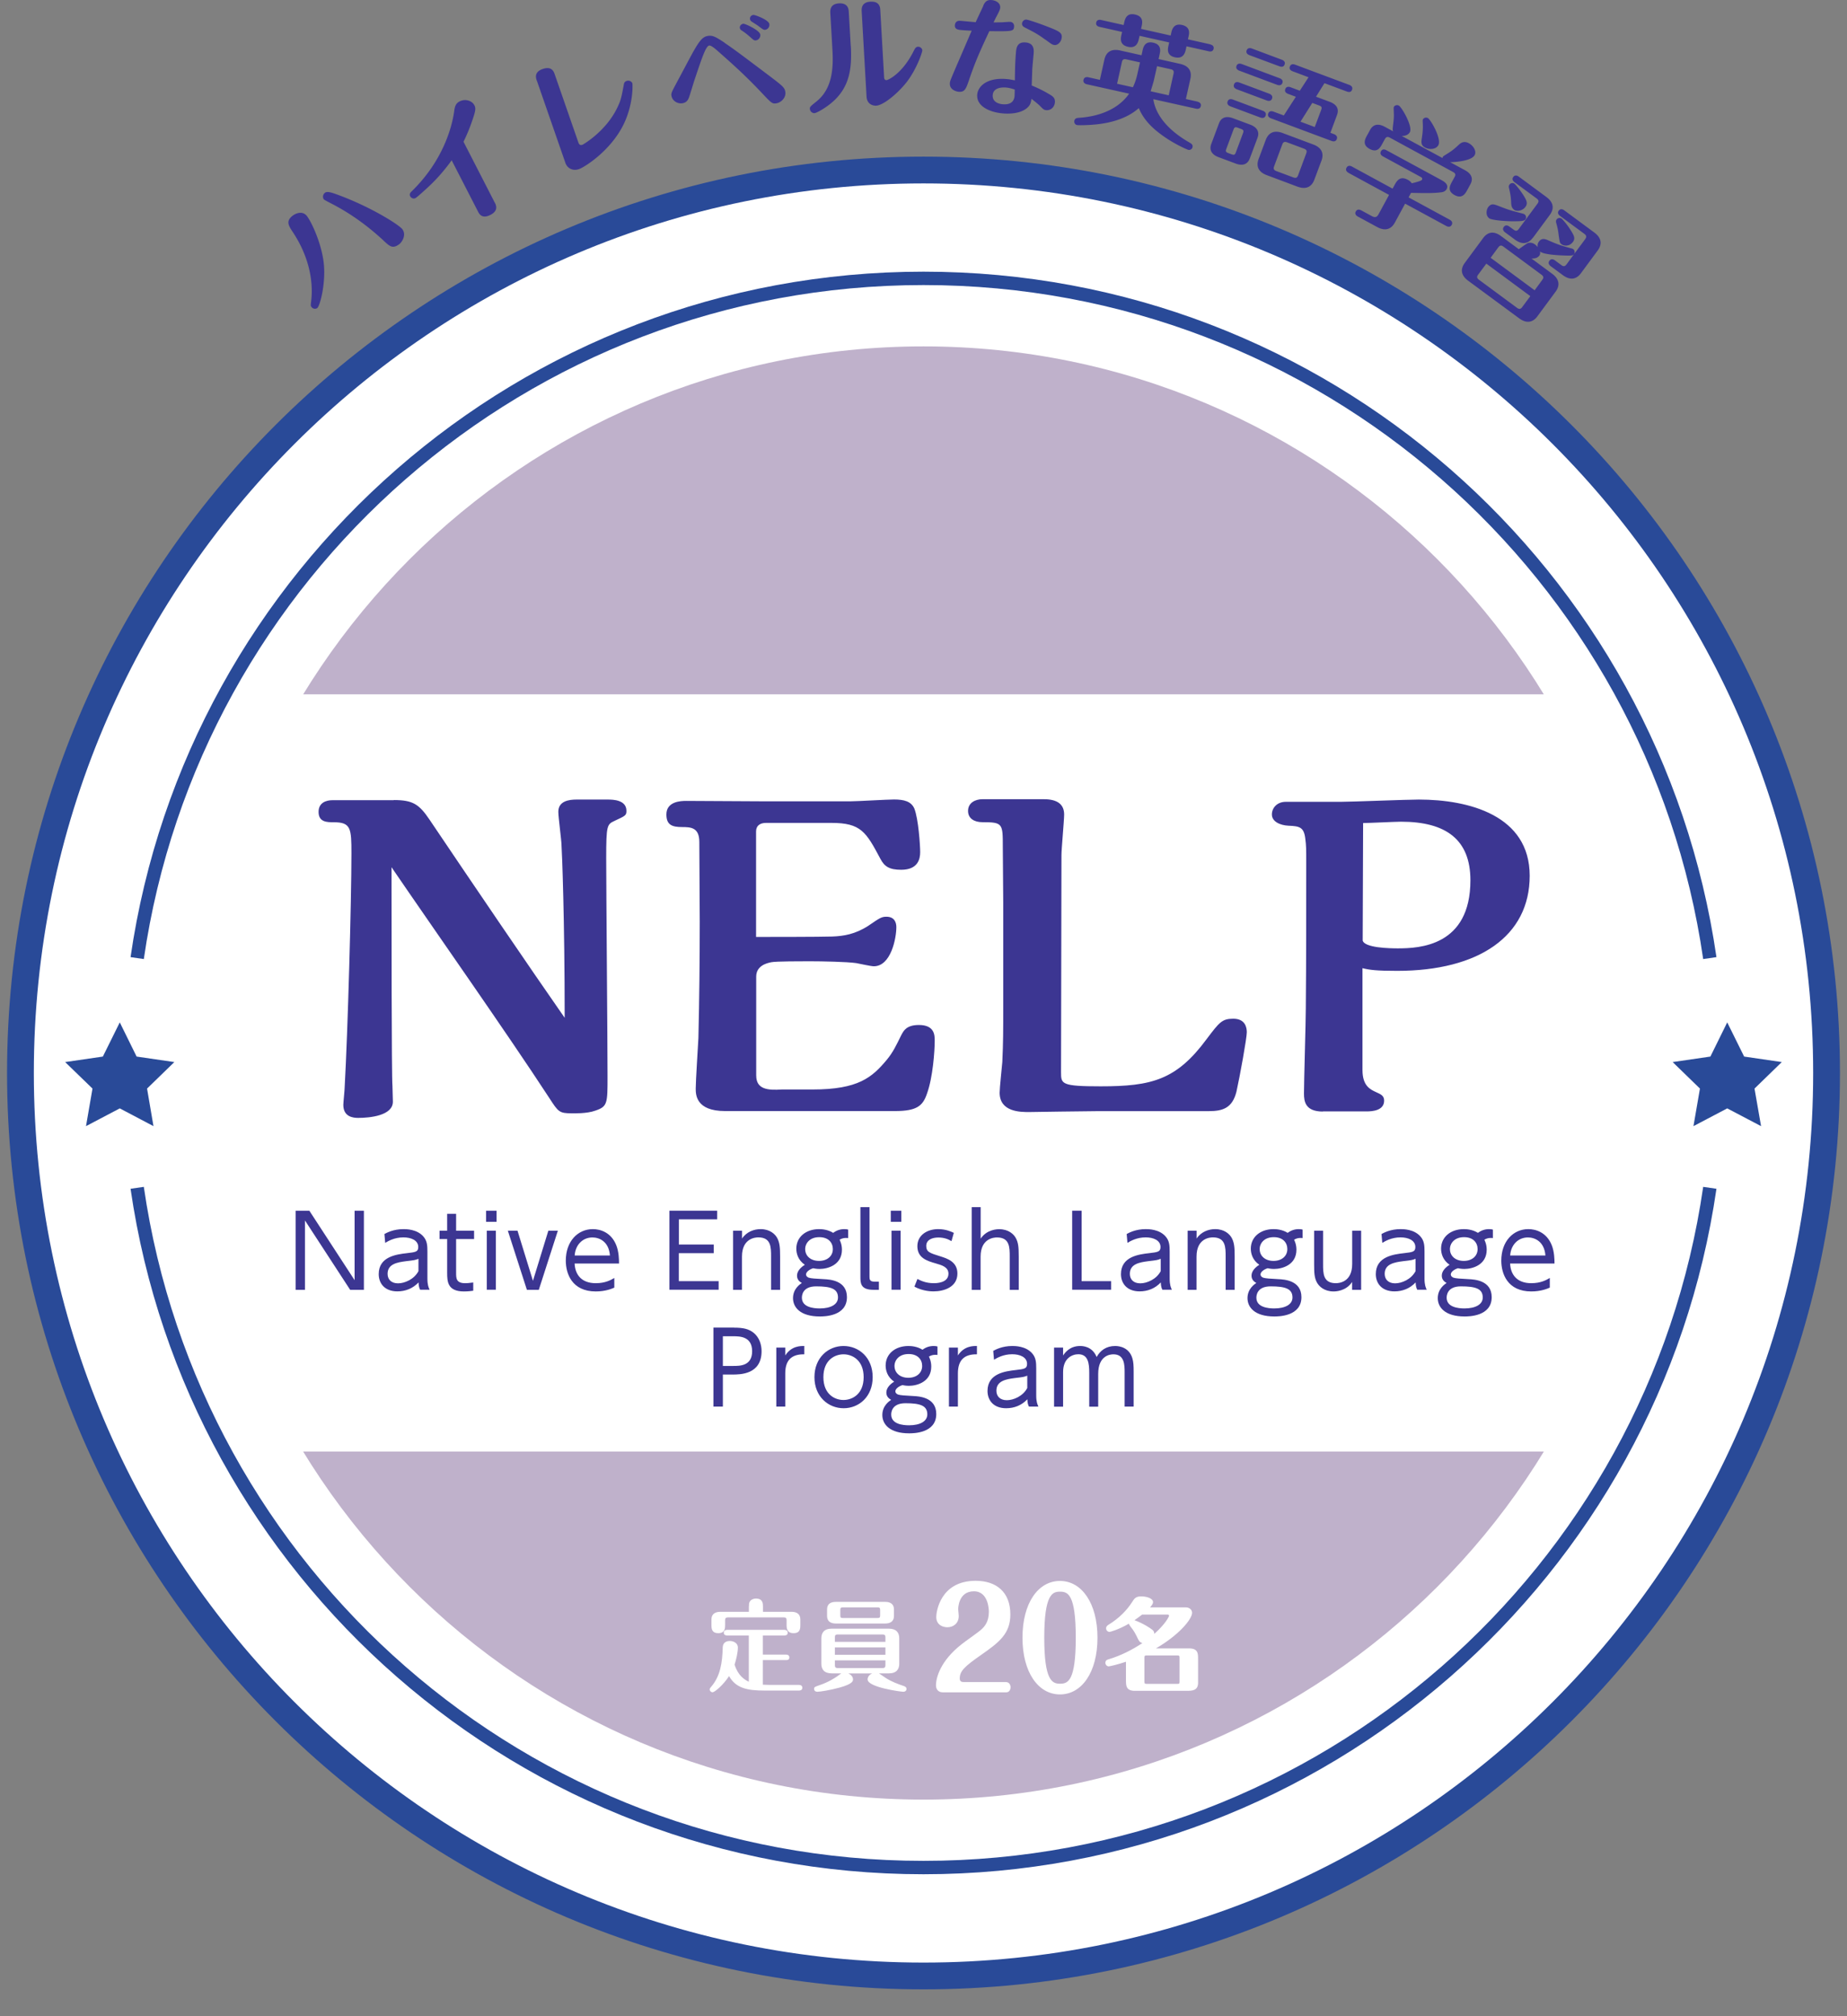
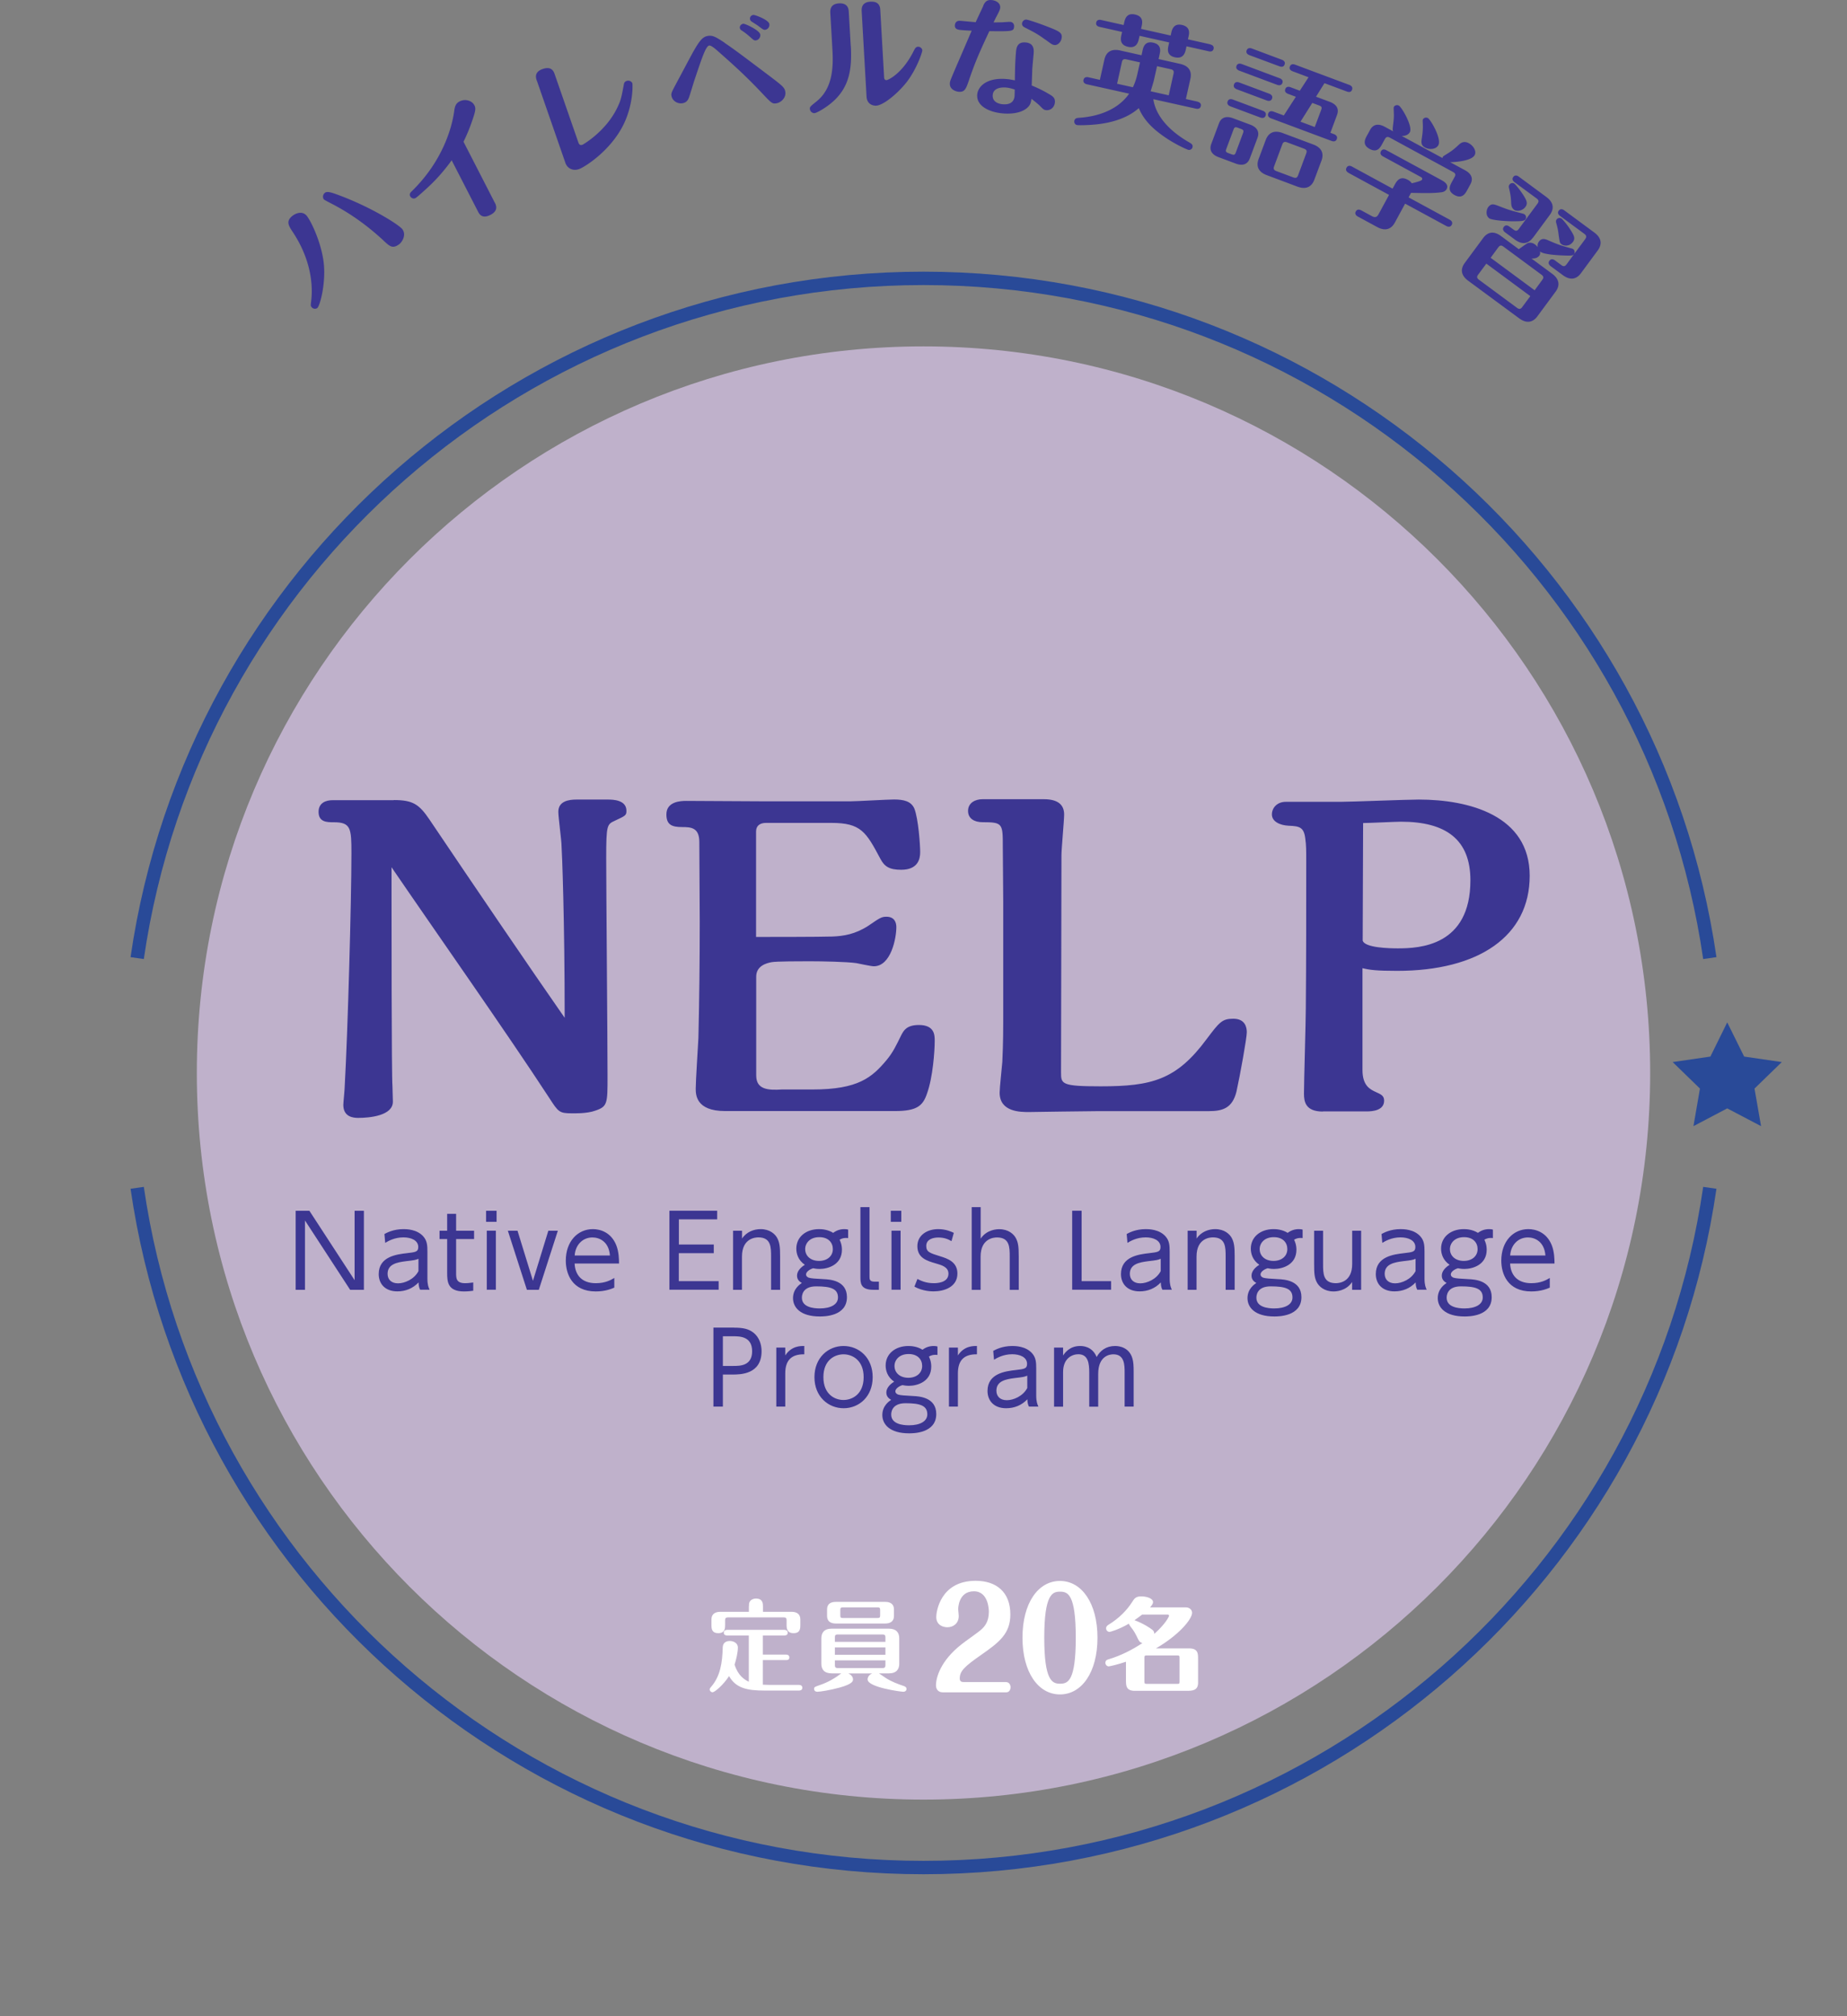
<svg xmlns="http://www.w3.org/2000/svg" id="a" width="262" height="286" viewBox="0 0 262 286">
  <rect x="0" y="0" width="262" height="286" fill="#808080" stroke="none" />
  <g>
-     <path d="M259.1 152.22c0 70.75-57.35 128.1-128.1 128.1S2.9 222.96 2.9 152.22 60.26 24.12 131 24.12s128.1 57.34 128.1 128.09z" fill="#fff" stroke="#294a98" stroke-miterlimit="10" stroke-width="3.8" />
    <path d="M234.08 152.22c0 56.93-46.15 103.08-103.08 103.08S27.92 209.15 27.92 152.22 74.07 49.14 131 49.14s103.08 46.15 103.08 103.08z" fill="#bfb1cb" />
-     <rect x="22.81" y="98.5" width="216.38" height="107.42" fill="#fff" />
    <polygon points="245.01 145.04 247.41 149.89 252.75 150.67 248.88 154.43 249.81 159.76 245.01 157.24 240.22 159.76 241.14 154.43 237.27 150.67 242.62 149.89 245.01 145.04" fill="#294a98" />
-     <polygon points="16.99 145.04 14.59 149.89 9.24 150.67 13.12 154.43 12.2 159.76 16.99 157.24 21.77 159.76 20.86 154.43 24.73 150.67 19.38 149.89 16.99 145.04" fill="#294a98" />
    <g fill="none" stroke="#294a98" stroke-miterlimit="10" stroke-width="1.9">
      <path d="M242.54 135.92c-7.9-54.54-54.82-96.43-111.54-96.43S27.36 81.39 19.46 135.92m0 32.59c7.9 54.53 54.82 96.43 111.54 96.43s103.65-41.9 111.54-96.43" />
    </g>
    <g fill="#3c3692">
      <path d="M55.86 113.5c2.69 0 3.58.58 5.05 2.75 6.33 9.4 14.33 21.17 19.19 28.14 0-14.01-.38-23.66-.45-24.5 0-.64-.45-3.96-.45-4.73 0-1.53 1.53-1.73 2.56-1.73h4.48c.77 0 2.62.06 2.62 1.6 0 .64-.13.7-1.66 1.41-1.09.51-1.21.58-1.21 5.31 0 4.41.19 26.09.19 30.95 0 3.84 0 4.28-1.73 4.86-1.21.45-3.13.38-3.33.38-1.79 0-1.92-.19-3.2-2.17-6.01-9.21-16.18-23.66-22.38-32.74v3.52c0 2.17 0 26.41.13 27.5 0 .51.06 1.73.06 2.24 0 1.98-3.26 2.3-4.92 2.3-.7 0-2.11-.13-2.11-1.85 0-.32.19-2.11.19-2.49.45-7.99.96-26.48.96-33.19 0-3.52-.06-4.41-2.49-4.41-.96 0-2.17 0-2.17-1.47 0-1.28 1.02-1.66 1.98-1.66h8.7zm51.41 39.08c0 1.98 1.66 2.11 3.64 1.98h4.35c6.52 0 8.44-1.73 10.49-4.16.96-1.15 1.41-2.17 2.11-3.58.32-.58.7-1.41 2.49-1.41 2.24 0 2.24 1.47 2.24 2.24 0 1.47-.26 5.18-1.09 7.48-.58 1.73-1.41 2.49-4.54 2.49h-24.11c-4.16 0-4.16-2.37-4.16-3.2 0-1.02.32-6.01.38-7.16.13-5.5.19-11 .19-16.5l-.06-11.32c0-2.05-1.21-2.11-2.43-2.11-1.47 0-2.24-.32-2.24-1.79 0-1.85 2.05-1.92 2.81-1.92 1.6 0 9.34.06 11.06.06h12.22c.9 0 5.24-.26 6.2-.26 1.41 0 2.43.26 2.88 1.28.58 1.47.83 5.18.83 6.2 0 .96-.32 2.49-2.69 2.49-1.66 0-2.37-.45-2.94-1.53-2.05-3.84-2.75-5.12-6.97-5.12h-9.27c-.83 0-1.41.38-1.41 1.21v14.97c1.53 0 9.08 0 10.81-.06 1.6-.06 3.26-.32 5.12-1.53 1.6-1.09 1.85-1.28 2.56-1.28 1.15 0 1.41.83 1.41 1.47 0 1.6-.77 5.56-3.2 5.56-.38 0-2.11-.38-2.49-.45-1.34-.19-4.8-.26-6.65-.26-1.09 0-4.73 0-5.37.13-.7.13-2.17.51-2.17 2.05v14.01zm48.67 5.05c-1.6 0-9.79.13-9.98.13-1.21 0-4.16 0-4.16-2.75 0-.64.32-3.64.38-4.35.13-2.75.13-4.54.13-7.61v-15.09c0-1.09-.06-6.52-.06-7.8 0-3.33 0-3.52-2.88-3.52-1.15 0-2.05-.51-2.05-1.6 0-1.15 1.02-1.66 2.05-1.66h8.7c1.98 0 2.88.77 2.88 2.17 0 .83-.38 4.86-.38 5.76l-.06 30.82c0 1.66.06 1.98 5.63 1.98 7.23 0 10.74-.9 15.03-6.71 1.79-2.37 2.17-2.88 3.77-2.88 1.73 0 1.92 1.28 1.92 1.92 0 .83-.96 6.14-1.47 8.44-.58 2.3-1.92 2.75-3.9 2.75h-15.54zm31.72.06c-2.49 0-2.69-1.41-2.69-2.56 0-1.73.26-10.17.26-12.09.06-6.52.06-14.07.06-20.72 0-1.79 0-2.37-.13-3.33-.19-1.66-.83-1.79-2.37-1.85-1.22-.06-2.37-.58-2.37-1.6 0-.9.7-1.79 1.98-1.79h7.8c1.53 0 9.34-.32 11.06-.32 7.1 0 15.73 2.24 15.73 10.81s-7.23 13.49-18.8 13.49c-2.94 0-3.9-.13-4.92-.38v14.45c0 2.24 1.09 2.75 1.92 3.13.7.32 1.15.51 1.15 1.21 0 1.41-1.66 1.53-2.49 1.53h-6.2zm5.63-24.3c.19 1.09 3.9 1.15 4.99 1.15 3.07 0 10.3-.32 10.3-9.66 0-5.76-3.45-8.31-9.85-8.31-.77 0-4.54.19-5.37.19 0 2.37-.06 14.01-.06 16.63z" />
    </g>
    <g fill="#3c3692">
      <path d="M43.89 171.77l6.41 9.84v-9.84h1.32v11.21h-1.95l-6.41-9.84v9.84h-1.32v-11.21h1.95zm10.63 3.3c.33-.18 1.27-.7 2.72-.7.37 0 1.91 0 2.82 1.05.53.61.57 1.28.57 2.13v3.84c0 .9.17 1.27.31 1.58H59.6c-.1-.2-.21-.43-.23-1.04-.8.85-1.84 1.27-3 1.27-1.82 0-2.65-1.15-2.65-2.45 0-2.5 2.55-2.8 4-2.97 1.2-.14 1.61-.18 1.61-.87 0-.97-1.04-1.37-2.1-1.37-1.29 0-2.19.54-2.59.78l-.11-1.27zm4.84 3.51c-.43.17-.55.2-1.78.34-1.24.16-2.6.4-2.6 1.79 0 .81.54 1.35 1.48 1.35s2.29-.57 2.9-1.73v-1.75zm4.07-6.38h1.27v2.4h2.55v1.18H64.7v4.78c0 .78 0 1.48 1.29 1.48.18 0 .51-.01 1.14-.1v1.17c-.3.04-.74.1-1.32.1-2.32 0-2.38-1.39-2.38-2.65v-4.78h-1.08v-1.18h1.08v-2.4zm7.01 1.13h-1.49v-1.56h1.49v1.56zm-.1 9.64h-1.29v-8.38h1.29v8.38zm7.42-8.37h1.37l-2.7 8.38h-1.69l-2.7-8.38h1.37l2.19 7.1 2.18-7.1zm3.75 4.65c.07 1.54.94 2.79 3 2.79 1.38 0 2.15-.46 2.63-.74v1.37c-.38.17-1.28.54-2.63.54-3.38 0-4.25-2.53-4.25-4.37 0-2.72 1.68-4.47 3.84-4.47 1.02 0 2.57.43 3.31 2.26.38.94.4 2.05.4 2.62h-6.3zm5.01-1.14c-.16-2.03-1.55-2.56-2.48-2.56-1.38 0-2.42 1.04-2.52 2.56h4.99zm14.73-1.55v1.22h-4.96v3.97h5.65v1.22h-6.98v-11.21h6.77v1.22H96.3v3.57h4.96zm2.74 6.42v-8.38h1.27v1.11c.64-.97 1.71-1.34 2.63-1.34 1.31 0 2.09.7 2.4 1.34s.37 1.27.37 2.55v4.72h-1.28v-4.72c0-1.31 0-2.72-1.81-2.72-.4 0-2.32.11-2.32 2.72v4.72h-1.27zm16.32-7.34c-.24-.03-.7-.07-1.21.23.07.16.33.65.33 1.42 0 2.15-1.99 2.73-3.17 2.73-.44 0-.74-.07-.91-.1-.55.16-1.01.54-1.01.87 0 .3.26.41.38.47.36.11.9.14 2.19.21.78.04 3.23.17 3.23 2.55 0 2.74-3.27 2.74-3.85 2.74-2.76 0-3.8-1.29-3.8-2.6s.97-1.96 1.25-2.15c-.29-.17-.68-.44-.68-1.04 0-.67.57-1.21 1.11-1.54-.98-.67-1.21-1.62-1.21-2.29 0-1.62 1.32-2.77 3.24-2.77.41 0 1.24.06 1.99.53.48-.36 1-.53 1.59-.53.29 0 .38.03.53.07v1.19zm-4.54 6.85c-2.02 0-2.02 1.41-2.02 1.61 0 1.35 1.64 1.52 2.53 1.52 1.59 0 2.59-.58 2.59-1.55 0-1.24-1-1.58-3.1-1.58zm-1.55-5.26c0 .91.74 1.65 1.96 1.65 1.15 0 1.96-.67 1.96-1.68 0-.9-.62-1.69-1.92-1.69-1.39 0-2.01.9-2.01 1.72zm10.46 5.75h-.78c-1.85 0-1.85-.97-1.85-1.86v-9.87h1.29v9.83c0 .37 0 .74.68.74h.65v1.17zm3.17-9.65h-1.49v-1.56h1.49v1.56zm-.1 9.64h-1.29v-8.38h1.29v8.38zm7.21-6.9c-.4-.23-.94-.51-1.86-.51-.8 0-1.71.28-1.71 1.19 0 .85.47 1.01 2.03 1.49.94.3 2.39.75 2.39 2.43 0 1.92-1.89 2.53-3.38 2.53-.26 0-1.49 0-2.72-.67l.43-1.09c.47.24 1.18.6 2.32.6.3 0 2.08 0 2.08-1.35 0-.94-.95-1.21-1.78-1.45-1.31-.37-2.63-.8-2.63-2.45 0-1.55 1.37-2.42 2.96-2.42 1.09 0 1.88.37 2.21.53l-.33 1.17zm2.88 6.91v-11.73h1.27v4.47c.88-1.32 2.36-1.34 2.63-1.34 1.31 0 2.09.7 2.4 1.34.28.58.37 1.09.37 2.55v4.72h-1.28v-4.72c0-1.31 0-2.72-1.81-2.72-.4 0-2.32.11-2.32 2.72v4.72h-1.27zm15.59-11.21v9.98h4.18v1.22h-5.52v-11.21h1.34zm6.38 3.3c.33-.18 1.27-.7 2.72-.7.37 0 1.91 0 2.82 1.05.53.61.57 1.28.57 2.13v3.84c0 .9.17 1.27.31 1.58h-1.34c-.1-.2-.21-.43-.23-1.04-.8.85-1.84 1.27-3 1.27-1.82 0-2.65-1.15-2.65-2.45 0-2.5 2.55-2.8 4-2.97 1.19-.14 1.61-.18 1.61-.87 0-.97-1.04-1.37-2.1-1.37-1.29 0-2.19.54-2.59.78l-.11-1.27zm4.84 3.51c-.43.17-.55.2-1.78.34-1.24.16-2.6.4-2.6 1.79 0 .81.54 1.35 1.48 1.35s2.29-.57 2.9-1.73v-1.75zm3.82 4.4v-8.38h1.27v1.11c.64-.97 1.71-1.34 2.63-1.34 1.31 0 2.09.7 2.4 1.34s.37 1.27.37 2.55v4.72h-1.28v-4.72c0-1.31 0-2.72-1.81-2.72-.4 0-2.32.11-2.32 2.72v4.72h-1.27zm16.31-7.34c-.24-.03-.7-.07-1.21.23.07.16.33.65.33 1.42 0 2.15-1.99 2.73-3.17 2.73-.44 0-.74-.07-.91-.1-.55.16-1.01.54-1.01.87 0 .3.26.41.38.47.36.11.9.14 2.19.21.78.04 3.23.17 3.23 2.55 0 2.74-3.27 2.74-3.85 2.74-2.76 0-3.8-1.29-3.8-2.6s.97-1.96 1.25-2.15c-.29-.17-.68-.44-.68-1.04 0-.67.57-1.21 1.11-1.54-.98-.67-1.21-1.62-1.21-2.29 0-1.62 1.32-2.77 3.24-2.77.41 0 1.24.06 1.99.53.48-.36 1-.53 1.59-.53.29 0 .38.03.53.07v1.19zm-4.54 6.85c-2.02 0-2.02 1.41-2.02 1.61 0 1.35 1.64 1.52 2.53 1.52 1.59 0 2.59-.58 2.59-1.55 0-1.24-1-1.58-3.1-1.58zm-1.55-5.26c0 .91.74 1.65 1.96 1.65 1.15 0 1.96-.67 1.96-1.68 0-.9-.62-1.69-1.92-1.69-1.39 0-2.01.9-2.01 1.72zm14.39-2.63v8.38h-1.28v-1.11c-.88 1.32-2.36 1.34-2.63 1.34-1.31 0-2.08-.7-2.4-1.34-.31-.64-.36-1.22-.36-2.55v-4.72h1.27v4.72c0 1.32 0 2.72 1.81 2.72.4 0 2.32-.1 2.32-2.72v-4.72h1.28zm2.88.47c.33-.18 1.27-.7 2.72-.7.37 0 1.91 0 2.82 1.05.53.61.57 1.28.57 2.13v3.84c0 .9.17 1.27.31 1.58h-1.34c-.1-.2-.21-.43-.23-1.04-.8.85-1.84 1.27-3 1.27-1.82 0-2.65-1.15-2.65-2.45 0-2.5 2.55-2.8 4-2.97 1.2-.14 1.61-.18 1.61-.87 0-.97-1.04-1.37-2.1-1.37-1.29 0-2.19.54-2.59.78l-.11-1.27zm4.84 3.51c-.43.17-.55.2-1.78.34-1.24.16-2.6.4-2.6 1.79 0 .81.54 1.35 1.48 1.35s2.29-.57 2.9-1.73v-1.75zm10.97-2.94c-.24-.03-.7-.07-1.21.23.07.16.33.65.33 1.42 0 2.15-1.99 2.73-3.17 2.73-.44 0-.74-.07-.91-.1-.55.16-1.01.54-1.01.87 0 .3.26.41.38.47.36.11.9.14 2.19.21.78.04 3.23.17 3.23 2.55 0 2.74-3.27 2.74-3.85 2.74-2.76 0-3.8-1.29-3.8-2.6s.97-1.96 1.25-2.15c-.29-.17-.68-.44-.68-1.04 0-.67.57-1.21 1.11-1.54-.98-.67-1.21-1.62-1.21-2.29 0-1.62 1.32-2.77 3.24-2.77.41 0 1.24.06 1.99.53.48-.36 1-.53 1.59-.53.29 0 .38.03.53.07v1.19zm-4.54 6.85c-2.02 0-2.02 1.41-2.02 1.61 0 1.35 1.64 1.52 2.53 1.52 1.59 0 2.59-.58 2.59-1.55 0-1.24-.99-1.58-3.1-1.58zm-1.55-5.26c0 .91.74 1.65 1.96 1.65 1.15 0 1.96-.67 1.96-1.68 0-.9-.62-1.69-1.92-1.69-1.39 0-2.01.9-2.01 1.72zm8.53 2.02c.07 1.54.94 2.79 3 2.79 1.38 0 2.15-.46 2.63-.74v1.37c-.38.17-1.28.54-2.63.54-3.38 0-4.25-2.53-4.25-4.37 0-2.72 1.68-4.47 3.84-4.47 1.02 0 2.57.43 3.31 2.26.38.94.4 2.05.4 2.62h-6.3zm5.01-1.14c-.16-2.03-1.55-2.56-2.48-2.56-1.38 0-2.42 1.04-2.52 2.56h4.99zm-115.1 10.24c1.29 0 2.06.17 2.76.71.85.67 1.15 1.73 1.15 2.63 0 3.31-3.04 3.31-4.14 3.31h-1.35v4.55h-1.34v-11.21h2.92zm-.09 5.43c.92 0 2.66 0 2.66-2.08s-1.69-2.13-2.66-2.13h-1.49v4.21h1.49zm6.09 5.78v-8.38h1.27v1.11c.9-1.37 2.16-1.34 2.7-1.34v1.18c-1.82-.03-2.7.85-2.7 2.7v4.72h-1.27zm9.53-8.61c2.19 0 4.14 1.64 4.14 4.42s-1.95 4.41-4.12 4.41-4.14-1.64-4.14-4.41 1.96-4.42 4.12-4.42zm0 7.66c1.22 0 2.86-.8 2.86-3.24s-1.64-3.24-2.85-3.24-2.86.78-2.86 3.24 1.65 3.24 2.84 3.24zm13.33-6.39c-.24-.03-.7-.07-1.21.23.07.16.33.65.33 1.42 0 2.15-1.99 2.73-3.17 2.73-.44 0-.74-.07-.91-.1-.55.16-1.01.54-1.01.87 0 .3.26.41.38.47.36.11.9.14 2.19.21.78.04 3.23.17 3.23 2.55 0 2.74-3.27 2.74-3.85 2.74-2.76 0-3.8-1.29-3.8-2.6s.97-1.96 1.25-2.15c-.29-.17-.68-.44-.68-1.04 0-.67.57-1.21 1.11-1.54-.98-.67-1.21-1.62-1.21-2.29 0-1.62 1.32-2.77 3.24-2.77.41 0 1.24.06 1.99.53.48-.36 1-.53 1.59-.53.29 0 .38.03.53.07v1.19zm-4.54 6.85c-2.02 0-2.02 1.41-2.02 1.61 0 1.35 1.64 1.52 2.53 1.52 1.59 0 2.59-.58 2.59-1.55 0-1.24-1-1.58-3.1-1.58zm-1.55-5.26c0 .91.74 1.65 1.96 1.65 1.15 0 1.96-.67 1.96-1.68 0-.9-.62-1.69-1.92-1.69-1.39 0-2.01.9-2.01 1.72zm7.72 5.75v-8.38h1.27v1.11c.9-1.37 2.16-1.34 2.7-1.34v1.18c-1.82-.03-2.7.85-2.7 2.7v4.72h-1.27zm6.27-7.91c.33-.18 1.27-.7 2.72-.7.37 0 1.91 0 2.82 1.05.53.61.57 1.28.57 2.13v3.84c0 .9.17 1.27.31 1.58h-1.34c-.1-.2-.21-.43-.23-1.04-.8.85-1.84 1.27-3 1.27-1.82 0-2.65-1.15-2.65-2.45 0-2.5 2.55-2.8 4-2.97 1.19-.14 1.61-.18 1.61-.87 0-.97-1.04-1.37-2.1-1.37-1.29 0-2.19.54-2.59.78l-.11-1.27zm4.84 3.51c-.43.17-.55.2-1.78.34-1.24.16-2.6.4-2.6 1.79 0 .81.54 1.35 1.48 1.35s2.29-.57 2.9-1.73v-1.75zm8.79 4.4v-4.84c0-1.25-.13-2.6-1.55-2.6-.84 0-2.16.54-2.16 2.53v4.91h-1.28v-8.38h1.28v1.12c.23-.34.91-1.35 2.4-1.35.31 0 1.72 0 2.36 1.56.51-.91 1.34-1.56 2.63-1.56.65 0 2.01.23 2.45 1.79.14.5.17.97.17 1.85v4.96h-1.28v-4.82c0-1.05 0-2.6-1.59-2.6-.46 0-2.16.16-2.16 2.79v4.64h-1.27z" />
    </g>
    <g fill="#3c3692">
      <path d="M43.61 30.75c.76 1.07 2.11 4.16 2.34 6.83.24 2.84-.58 5.86-.95 6.12-.27.19-.65.1-.82-.16-.12-.16-.11-.21-.05-.73.35-2.77-.23-6.31-2.59-9.88-.62-.94-1.06-1.6.07-2.4.04-.03 1.24-.87 1.99.2zm10.82 3.4c-2.27-2.11-4.79-3.94-7.56-5.34-.18-.1-.87-.44-.94-.54-.21-.3-.11-.73.19-.94.33-.23 1.04.02 1.95.36 4.59 1.7 8.58 4.22 9.02 4.85.58.82-.07 1.83-.49 2.13-.93.65-1.29.29-2.18-.52zm15.76-5.4c.16.31.57 1.12-.61 1.73-1.21.62-1.6-.12-1.79-.5l-3.72-7.24c-1.52 2.11-2.87 3.38-3.54 3.99-.36.33-1.36 1.25-1.61 1.38-.26.13-.59 0-.73-.26-.18-.34.06-.56.24-.74 4.69-4.58 5.74-9.6 5.97-11.15.1-.73.17-1.26.81-1.58.78-.4 1.75-.1 2.08.55.22.42.2.74-.34 2.29-.44 1.29-.9 2.27-1.2 2.89l4.44 8.65zm5.95-17.32c-.11-.33-.42-1.21.84-1.64 1.29-.45 1.58.38 1.71.76l3.35 9.65c.06.17.17.48.58.34.02 0 3.32-1.85 4.96-5.3.5-1.06.54-1.29.91-3.23.03-.19.07-.41.4-.53.38-.13.73.1.81.34.05.14.16 2.96-1.25 5.84-1.86 3.78-5.56 6.07-6.32 6.33-.91.32-1.68-.15-1.93-.89l-4.05-11.67zm26.66-5.34c1.35.92 1.85 1.29 6.4 4.72 1.79 1.36 2.08 1.6 2.19 2.17.16.79-.5 1.53-1.23 1.67-.61.12-.75-.04-2.05-1.42-2.43-2.59-4.45-4.36-6.27-5.97-.36-.32-.97-.85-1.24-.8-.5.1-1.05 1.82-2.08 4.87-.12.36-.62 2.02-.74 2.36-.16.5-.39.84-.93.95-.73.14-1.46-.34-1.59-.99-.08-.41-.04-.48.72-1.91.56-1.04 2.02-3.8 2.35-4.39.83-1.45 1.28-2.09 2.01-2.24.72-.14 1.15.09 2.46.96zm5.04-1.22c.08.39-.22.79-.56.85-.29.06-.38-.04-.85-.45a9.18 9.18 0 00-1.18-.92.534.534 0 01-.3-.37c-.04-.2.07-.51.47-.61.25-.05 2.3.92 2.41 1.49zm1.29-1.46c.07.34-.17.74-.55.81-.23.05-.32-.01-1.04-.56-.13-.1-.79-.51-.92-.6a.485.485 0 01-.23-.33c-.03-.18.03-.53.46-.61.2-.04 2.16.67 2.28 1.28zm11.56 3.12c.18 3.15-.2 5.56-2.18 7.55-1.12 1.12-2.68 1.96-2.97 1.97-.31.02-.63-.24-.66-.6-.02-.29.09-.37.94-1.06 2.43-1.93 2.39-5.19 2.25-7.54l-.29-5.02c-.05-.82.33-1.29 1.22-1.35 1.33-.08 1.38.87 1.4 1.2l.28 4.84zm4.72 4.38c0 .16.03.47.35.46.2-.01 2.23-.89 3.85-4.14.2-.39.3-.58.61-.6.34-.02.6.28.61.51.01.24-.72 2.47-2.07 4.31-1.1 1.5-3.32 3.47-4.47 3.54-.31.02-1.3-.09-1.37-1.29l-.69-12.11c-.05-.84.35-1.3 1.24-1.35 1.33-.08 1.38.85 1.4 1.2l.54 9.48zM139.47.81c.26-.56.53-.86 1.2-.8.53.04 1.27.38 1.21 1.09-.02.26-.15.52-.54 1.27-.11.19-.3.62-.41.81.29 0 .97-.01 1.3-.02.26-.02.98-.07 1.07-.06.35.03.58.29.55.67-.06.69-.22.68-3.51.65-1.15 2.47-1.95 4.16-2.88 6.93-.43 1.25-.6 1.74-1.47 1.67-.34-.03-1.33-.29-1.25-1.24.03-.31.07-.38.9-2.34.52-1.18 1.85-4.3 2.2-5.09-.27 0-1.11-.05-1.4-.08-.47-.04-1.04-.08-.99-.7.03-.38.29-.66.75-.62.34.03 1.89.17 2.2.2.05-.11.49-1.06 1.09-2.33zm4.64 6.69c.05-.62.13-1.58 1.36-1.48 1.27.1 1.19 1.12 1.15 1.61-.03.35-.17 1.87-.19 2.18-.01.37-.07 1.99-.08 2.32 1.19.48 2.15 1.03 2.29 1.12.7.39 1.05.63 1 1.27-.06.69-.59 1.16-1.22 1.11-.31-.02-.46-.15-.82-.52-.23-.26-.92-.81-1.28-1.09-.11.67-.22.95-.66 1.32-.98.82-2.56.82-3.39.75-1.82-.15-3.78-.98-3.65-2.67.1-1.18 1.39-2.43 4.11-2.21.42.03.76.1 1.23.19.02-1.37.03-2.47.15-3.89zm-1.37 4.92c-.44-.04-1.82-.07-1.92 1.05-.08 1.04.92 1.28 1.43 1.32.47.04 1.57.04 1.67-1.18.01-.16.02-.69.02-.91-.32-.1-.75-.24-1.2-.28zm5.53-6.8c-1.09-.8-1.53-1.02-2.9-1.72-.23-.11-.42-.29-.39-.58.02-.27.28-.56.61-.54.18.01 1.38.37 3.07 1.03 1.6.62 2 .84 1.95 1.49s-.58 1.13-1 1.09c-.33-.03-.43-.11-1.33-.78zm21.58 8.8c.21.05.59.21.49.63-.1.45-.52.41-.72.36l-6.02-1.34c.18 1.27 1.02 3.81 5.18 6.18.2.12.46.27.38.64-.06.27-.34.43-.59.37-.21-.05-2.14-.89-3.85-2.17-1.35-.99-2.51-2.15-3.18-3.75-.53.46-2.18 1.89-5.95 2.3-1.24.13-2.59.15-2.82.1-.28-.06-.43-.34-.37-.61.08-.37.39-.4.71-.42 2.75-.19 5.49-1.17 7.06-3.42l-5.98-1.33c-.23-.05-.59-.21-.49-.63.1-.45.52-.41.72-.36l1.6.36.64-2.87c.21-.94.84-1.61 2.23-1.3l3.04.68.15-.7c.09-.39.3-1.35 1.49-1.09 1.23.27 1.02 1.22.93 1.63l-.15.7 3.04.68c1.37.31 1.68 1.16 1.47 2.12l-.64 2.87 1.62.36zm1.81-8.12c.21.05.59.19.49.63-.1.44-.52.39-.71.34l-3.13-.7-.09.41c-.1.45-.32 1.42-1.55 1.15s-1.02-1.22-.91-1.7l.09-.41-4.2-.94-.09.41c-.1.45-.32 1.42-1.55 1.15-1.25-.28-1.03-1.24-.93-1.7l.09-.41-3.17-.71c-.23-.05-.59-.19-.5-.62.1-.45.52-.41.72-.36l3.17.71.08-.36c.1-.43.31-1.41 1.54-1.13 1.25.28 1.03 1.24.93 1.68l-.08.36 4.2.94.08-.36c.1-.43.31-1.41 1.52-1.14 1.25.28 1.03 1.24.93 1.68l-.08.36 3.13.7zm-10.96 6.08c.07-.13.42-.88.62-1.79l.39-1.74-1.94-.43c-.41-.09-.56.06-.63.4l-.68 3.06 2.24.5zm5.09 1.13l.68-3.06c.07-.34 0-.54-.4-.63l-1.94-.43-.46 2.05c-.02.11-.41 1.4-.45 1.51l2.56.57zm7.12 4c.38-1.01 1.22-1.02 1.99-.74l2.46.92c.87.33 1.36.94 1.02 1.86l-1.09 2.92c-.38 1.01-1.22 1.02-1.99.74l-2.46-.92c-.87-.33-1.36-.94-1.02-1.86l1.09-2.92zm1.05 3.6c-.13.34-.1.47.28.61l.46.17c.38.14.48.06.61-.28l1.01-2.71c.13-.34.08-.48-.28-.61l-.46-.17c-.38-.14-.48-.06-.61.28l-1.01 2.71zm5.17-5.4c.21.08.56.29.4.7-.16.43-.57.33-.76.26l-4.23-1.58c-.2-.08-.55-.28-.4-.7.16-.43.57-.33.76-.26l4.23 1.58zm.91-2.42c.2.08.55.29.4.7-.16.43-.57.33-.76.26l-4.23-1.58c-.2-.08-.56-.27-.4-.7.16-.43.57-.33.76-.26l4.23 1.58zm1.46-2.2c.21.08.56.27.41.68-.16.43-.57.33-.76.26l-5.34-2c-.21-.08-.56-.27-.41-.68.16-.43.57-.33.76-.26l5.34 2zm.32-2.62c.2.08.56.27.4.69-.16.43-.56.31-.75.24l-4.22-1.57c-.21-.08-.56-.27-.41-.68.16-.43.57-.33.76-.26l4.22 1.58zm4.62 17.03c-.33.89-1.06 1.47-2.39.98l-4.35-1.63c-1.3-.48-1.51-1.38-1.16-2.3l1.01-2.7c.34-.9 1.06-1.47 2.39-.98l4.35 1.63c1.3.48 1.51 1.38 1.16 2.3l-1.01 2.7zm-2.62-11.77l-1.09-.41c-.22-.08-.56-.27-.41-.68.16-.43.57-.33.76-.26l1.3.49 1.24-1.91-2.24-.84c-.22-.08-.56-.27-.41-.68.16-.43.55-.34.76-.26l7.66 2.86c.21.08.56.27.4.7-.16.43-.57.31-.75.24l-3.16-1.18-1.2 1.92 1.96.73c.87.33 1.37.92 1.02 1.86l-.94 2.53.51.19c.21.08.55.29.4.7-.16.43-.57.33-.76.26l-8.57-3.2c-.22-.08-.55-.29-.4-.69.16-.43.57-.33.76-.26l1.45.54 1.71-2.65zm1.47 8.04c.12-.32.08-.53-.31-.68l-2.41-.9c-.41-.15-.56 0-.68.31l-1.15 3.09c-.12.32-.08.53.31.68l2.41.9c.41.15.56.01.68-.31l1.15-3.09zm-.82-4.51l2.03.76.91-2.42c.13-.34.09-.49-.27-.63l-.99-.37-1.67 2.66zm6.84 7.27c-.21-.11-.51-.36-.3-.74.22-.4.6-.26.79-.15l5.74 3.12.28-.51c.3-.54.74-1.36 1.88-.74.34.18.47.36.56.49.4-.09 1.35-.31 1.46-.51 0-.02.12-.22-.17-.38l-5.35-2.91c-.19-.1-.52-.34-.31-.73.23-.42.61-.25.79-.15l7.76 4.21c.5.27 1.1.68.76 1.31-.17.3-.46.39-.69.43-1.19.16-2.32.13-4.35.09l-.35.64 5.82 3.16c.19.1.51.36.3.74-.22.4-.61.25-.79.15l-5.82-3.16-1.46 2.69c-.46.85-1.27 1.3-2.5.63l-2.73-1.48c-.19-.1-.52-.34-.3-.74s.6-.23.78-.14l1.49.81c.51.28.76.1.97-.3l1.47-2.71-5.74-3.12zm13.31-2.11c0-.06.02-.11.06-.18.03-.06.1-.11.6-.42.75-.46 1.1-.77 1.65-1.28.24-.22.69-.62 1.43-.22.67.37 1.12 1.15.82 1.69-.5.93-3.35 1.01-3.47 1l2.12 1.15c.82.44 1.22 1.12.75 1.98l-.43.79c-.28.51-.72 1.33-1.8.75-1.09-.59-.69-1.33-.37-1.92l.35-.64c.17-.3.17-.51-.21-.72l-8.96-4.87c-.37-.2-.55-.09-.72.21l-.35.64c-.3.56-.72 1.33-1.8.75-1.09-.59-.66-1.39-.37-1.92l.43-.78c.51-.95 1.35-.84 2.07-.45l1.2.65c-.1-.2-.08-.31.03-1.21.05-.43.1-.9.06-1.52-.02-.57-.03-.64.02-.74.13-.24.46-.31.7-.18.42.23 2 2.97 1.56 3.77-.03.05-.31.58-1.16.53l5.77 3.13zm-2.46-1.48c-.63-.34-.55-.78-.46-1.41.12-.76.15-1.31.13-1.88-.02-.57-.04-.62.02-.72.13-.24.46-.31.7-.18.38.21 1.98 2.92 1.48 3.85-.32.59-1.25.67-1.86.34zm22.7 12.98c.19-.26.23-.49-.11-.74l-3.43-2.53c-.18-.13-.46-.41-.21-.76.27-.37.64-.16.8-.04l4.25 3.14c1.11.82 1.07 1.74.49 2.53l-2.39 3.24c-.57.78-1.43 1.11-2.56.28l-1.72-1.27c-.18-.13-.45-.43-.19-.78.27-.37.64-.16.8-.04l.89.66c.34.25.53.17.74-.11l1.06-1.44c-.2.21-.32.22-1.34.19-.95-.03-3.02-.14-3.49-.58.03.14.07.37-.1.6-.29.4-.8.41-1.11.4l2.94 2.17c1.11.82 1.07 1.74.49 2.53l-2.6 3.52c-.56.76-1.43 1.11-2.56.28l-7.24-5.34c-1.13-.83-1.07-1.74-.49-2.53l2.6-3.52c.57-.78 1.42-1.13 2.56-.28l2.5 1.85c.22-.14 1.13-.82 1.3-.87.38-.12.74 0 1.02.21.2.15.29.28.37.36-.02-.15-.07-.46.17-.78.41-.56.93-.34 1.26-.2 1.55.67 1.75.73 3.33 1.17.08.01.19.05.28.11.16.12.28.41.12.7l1.57-2.12zm-14.02 3.48l-1.15 1.55c-.21.28-.23.49.11.74l5.39 3.98c.34.25.53.17.74-.11l1.15-1.55-6.24-4.61zm1.56-8.25c1.72.68 1.92.71 3.63 1.16.08.01.16.05.24.11.21.15.29.46.11.71-.18.25-.77.25-1.52.26-1.26.02-3.24-.15-3.61-.42-.53-.39-.43-1.2-.14-1.59.37-.5.76-.44 1.3-.22zm5.29 12.03l1.08-1.47c.21-.28.23-.49-.11-.74l-5.39-3.98c-.34-.25-.53-.17-.74.11l-1.08 1.47 6.24 4.61zm-.24-7.47c-.57.78-1.42 1.13-2.56.28l-1.38-1.02c-.18-.13-.46-.43-.19-.78.27-.37.64-.16.8-.04l.59.43c.35.26.53.17.74-.11l2.64-3.57c.19-.26.24-.48-.11-.74l-3.11-2.29c-.18-.13-.47-.41-.21-.76.27-.37.64-.16.8-.04l3.9 2.88c1.11.82 1.07 1.74.49 2.53l-2.39 3.24zm-2.7-3.98c-.35-.26-.38-.69-.39-1.01-.04-.93-.18-1.51-.32-2.11-.02-.1-.04-.25.09-.43.18-.25.51-.26.7-.12.12.09.73.79 1.28 1.65.4.66.67 1.11.27 1.65s-1.2.7-1.64.38zm6.76 4.92c-.25-.18-.25-.21-.42-1.37a8.91 8.91 0 00-.34-1.65c-.04-.16-.06-.34.06-.5.18-.25.52-.25.7-.12.09.06.7.7 1.31 1.67.41.67.69 1.12.31 1.63-.53.72-1.31.57-1.61.35z" />
    </g>
  </g>
  <g fill="#fff">
    <g>
      <path d="M108.22 239c.31.02.65.03.95.03h4.16c.16 0 .48.04.48.4s-.31.4-.48.4h-4.89c-2.46 0-4.06-.34-5.02-2.05-.81 1.24-2.02 2.29-2.35 2.29-.21 0-.4-.18-.4-.4 0-.13.06-.2.18-.34 1.34-1.53 1.61-3.45 1.67-5.6.03-.93.83-.93 1.02-.93.44 0 1.13.24 1.13.93s-.24 1.71-.47 2.42c.5 1.58 1.4 2.13 2.02 2.43v-6.56h-3.07c-.15 0-.48-.04-.48-.4s.31-.4.48-.4h8.11c.15 0 .48.04.48.4s-.31.4-.48.4h-3.05v2.71h3.28c.15 0 .48.04.48.4s-.31.38-.48.38h-3.28V239zm-1.98-11.1c0-.33.01-.48.1-.65.13-.28.5-.47.9-.47.99 0 .99.75.99 1.12v.76h4.06c.72 0 1.24.31 1.24 1.08v.73c0 .54 0 1.22-.96 1.22s-.99-.71-.99-1.22v-.61c0-.27-.07-.41-.41-.41h-7.89c-.34 0-.42.14-.42.41v.61c0 .5 0 1.22-.96 1.22s-.98-.66-.98-1.22v-.73c0-.83.62-1.08 1.24-1.08h4.07v-.76zm14.11 9.51c.5.23.65.58.65.83 0 .23-.02.65-1.91 1.17-1.34.37-2.77.59-3.14.59-.45 0-.47-.34-.47-.4 0-.27.1-.3.82-.55 1.23-.42 2.02-.95 2.39-1.19.1-.07.55-.4.65-.47h-1.36c-1.09 0-1.47-.59-1.47-1.36v-3.62c0-.75.37-1.36 1.47-1.36h8.11c1.07 0 1.47.59 1.47 1.36v3.62c0 .75-.37 1.36-1.47 1.36h-1.41c.17.1.88.61 1.02.69.79.5 1.65.82 2.54 1.12.21.07.35.2.35.4 0 .09-.04.4-.47.4-.3 0-5.05-.62-5.05-1.75 0-.27.16-.64.65-.85h-3.39zm6.46-8.17c0 .85-.62 1.08-1.24 1.08h-7.01c-.72 0-1.24-.3-1.24-1.08v-.92c0-.85.61-1.07 1.24-1.07h7.01c.72 0 1.24.3 1.24 1.07v.92zm-1.21 3.68v-.64c0-.27-.09-.41-.41-.41h-6.35c-.34 0-.41.14-.41.41v.64h7.17zm-7.17.79v1.05h7.17v-1.05h-7.17zm0 1.84v.68c0 .25.07.41.41.41h6.35c.32 0 .41-.14.41-.41v-.68h-7.17zm6.42-7.14c0-.3-.07-.38-.37-.38h-4.91c-.31 0-.37.1-.37.38v.75c0 .3.06.38.37.38h4.91c.31 0 .37-.1.37-.38v-.75z" />
    </g>
    <g>
      <path d="M142.76 238.64c.37 0 .59.37.59.71 0 .39-.22.73-.59.73h-9.05c-.63 0-.94-.46-.94-.98 0-1.1.62-3.48 3.65-5.85.43-.35 2.4-1.72 2.77-2.07.45-.41 1.08-1.06 1.08-2.53 0-.15 0-2.9-2.12-2.9-2.23 0-2.23 2.47-2.23 2.55 0 .14.08.71.08.95 0 1.08-.8 1.6-1.61 1.6-.6 0-1.58-.29-1.58-1.47 0-.7.56-5.12 5.59-5.12 2.96 0 4.92 1.62 4.92 4.77 0 2.72-1.55 3.94-4.21 5.79-2.26 1.58-2.97 2.24-2.97 3.3 0 .48.37.5.51.5h6.11zm12.92-6.31c0 4.92-2.24 8.05-5.32 8.05s-5.32-3.13-5.32-8.05 2.23-8.05 5.32-8.05 5.32 3.17 5.32 8.05zm-7.55 0c0 6.06 1.11 6.53 2.23 6.53s2.24-.35 2.24-6.53-1.13-6.53-2.24-6.53c-1.05 0-2.23.33-2.23 6.53zm11.6 3.41c-1.09.37-2.3.66-2.45.66-.23 0-.48-.2-.48-.5 0-.38.28-.45.47-.51 1.68-.5 3.29-1.31 4.79-2.3-.26-.06-.42-.14-.62-.55-.39-.81-.55-1.13-1.07-1.78-.17-.21-.18-.27-.23-.42-1.56.9-2.69 1.17-2.74 1.17-.28 0-.5-.23-.5-.51s.2-.41.35-.51c1.53-.93 2.64-2.11 3.34-3.21.32-.51.52-.81 1.3-.81.64 0 1.67.23 1.67.82 0 .25-.21.49-.42.74h5.07c.54 0 .89.37.89.76 0 .92-1.87 3.17-5.13 5.06h4.71c1.27 0 1.27.75 1.27 1.5v3.38c0 1.14-.89 1.14-1.67 1.14h-7.3c-1.26 0-1.26-.76-1.26-1.5v-2.64zm2.3-6.7c-.41.31-.45.35-1.1.81 1.23.44 2.32 1.17 2.53 1.36.21.17.27.32.28.58 1.6-1.43 2.09-2.45 2.09-2.57 0-.09-.06-.17-.18-.17h-3.62zm.62 5.81c-.23 0-.31.03-.31.31v3.42c0 .26.07.3.31.3h4.37c.23 0 .3-.01.3-.3v-3.42c0-.27-.06-.31-.3-.31h-4.37z" />
    </g>
  </g>
</svg>